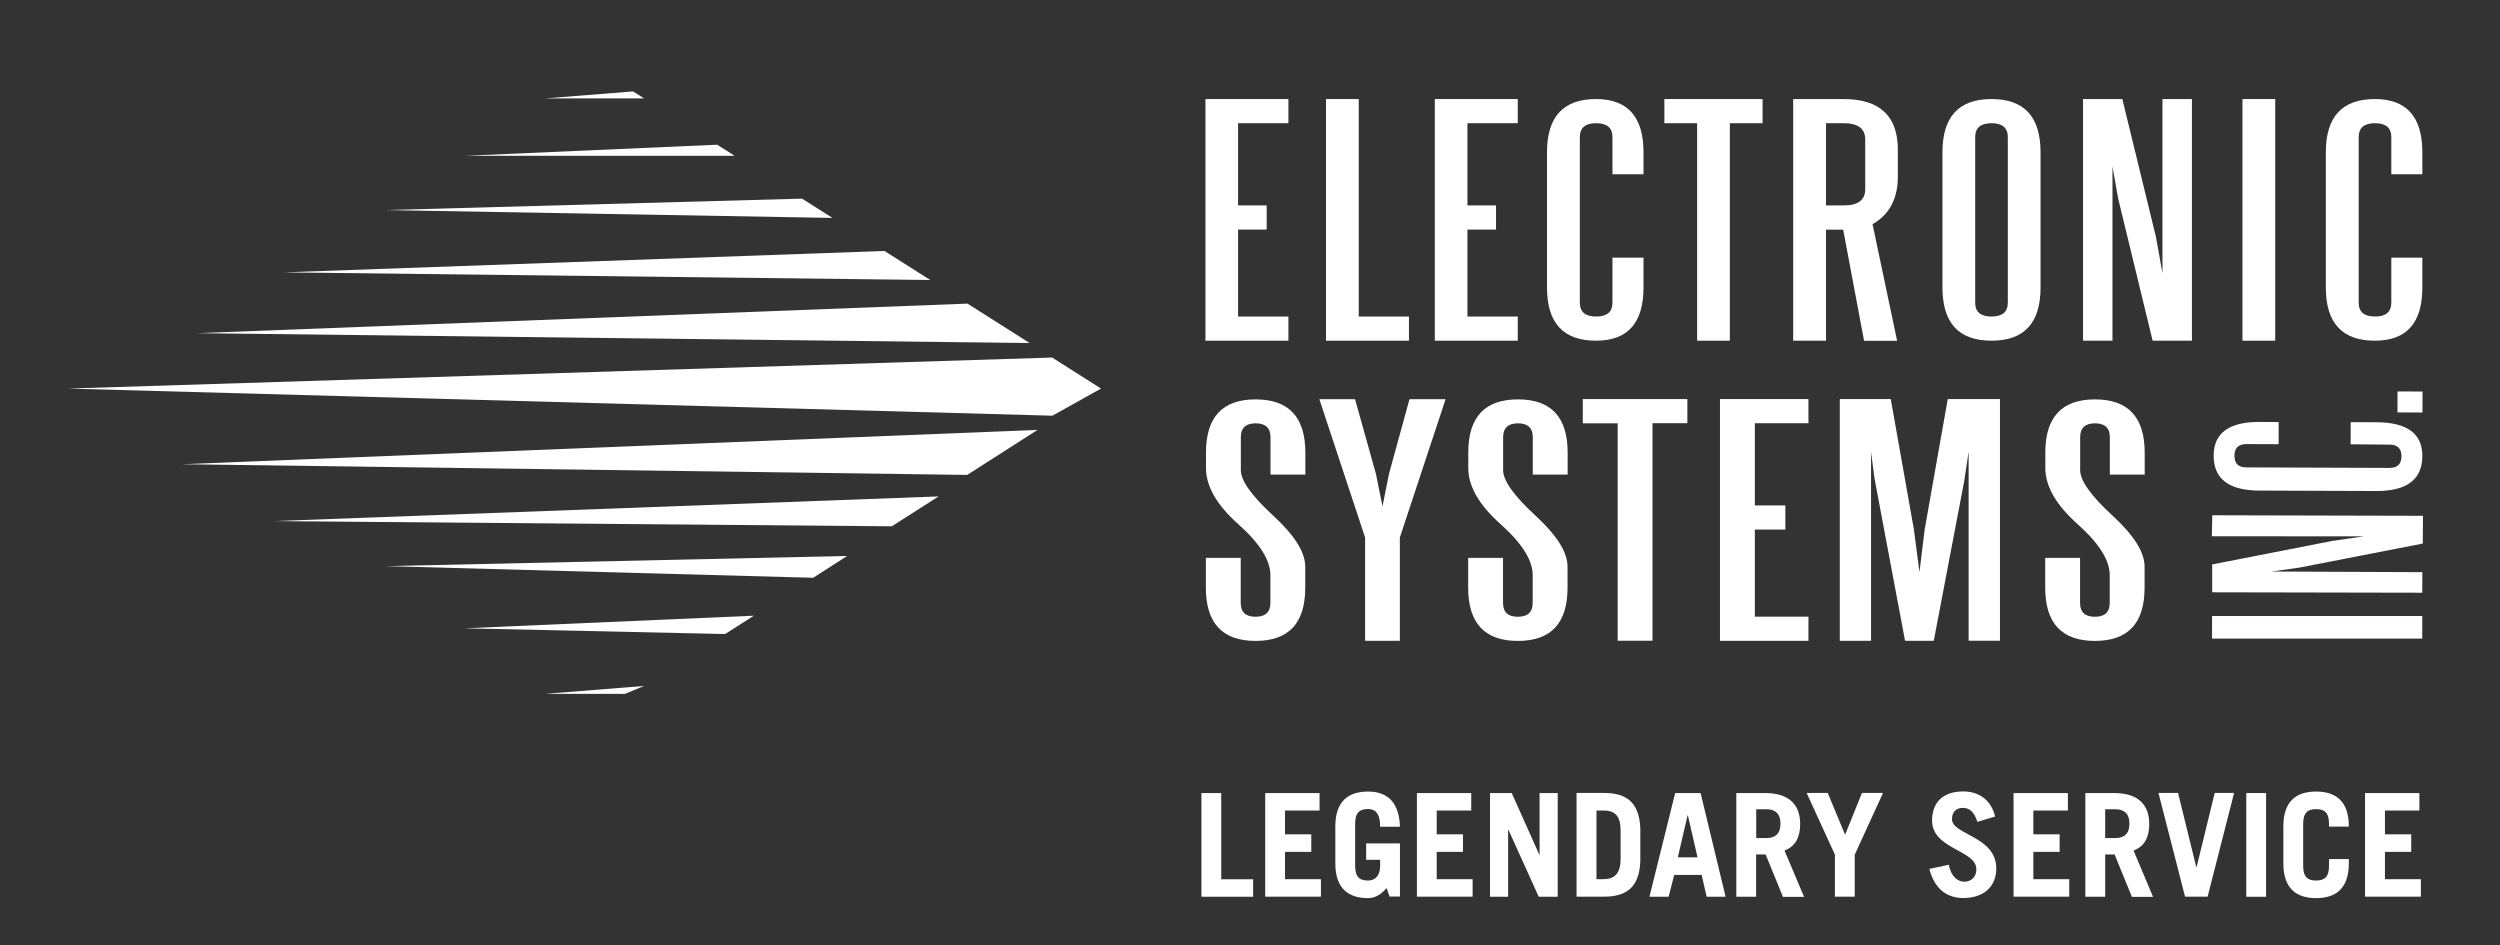
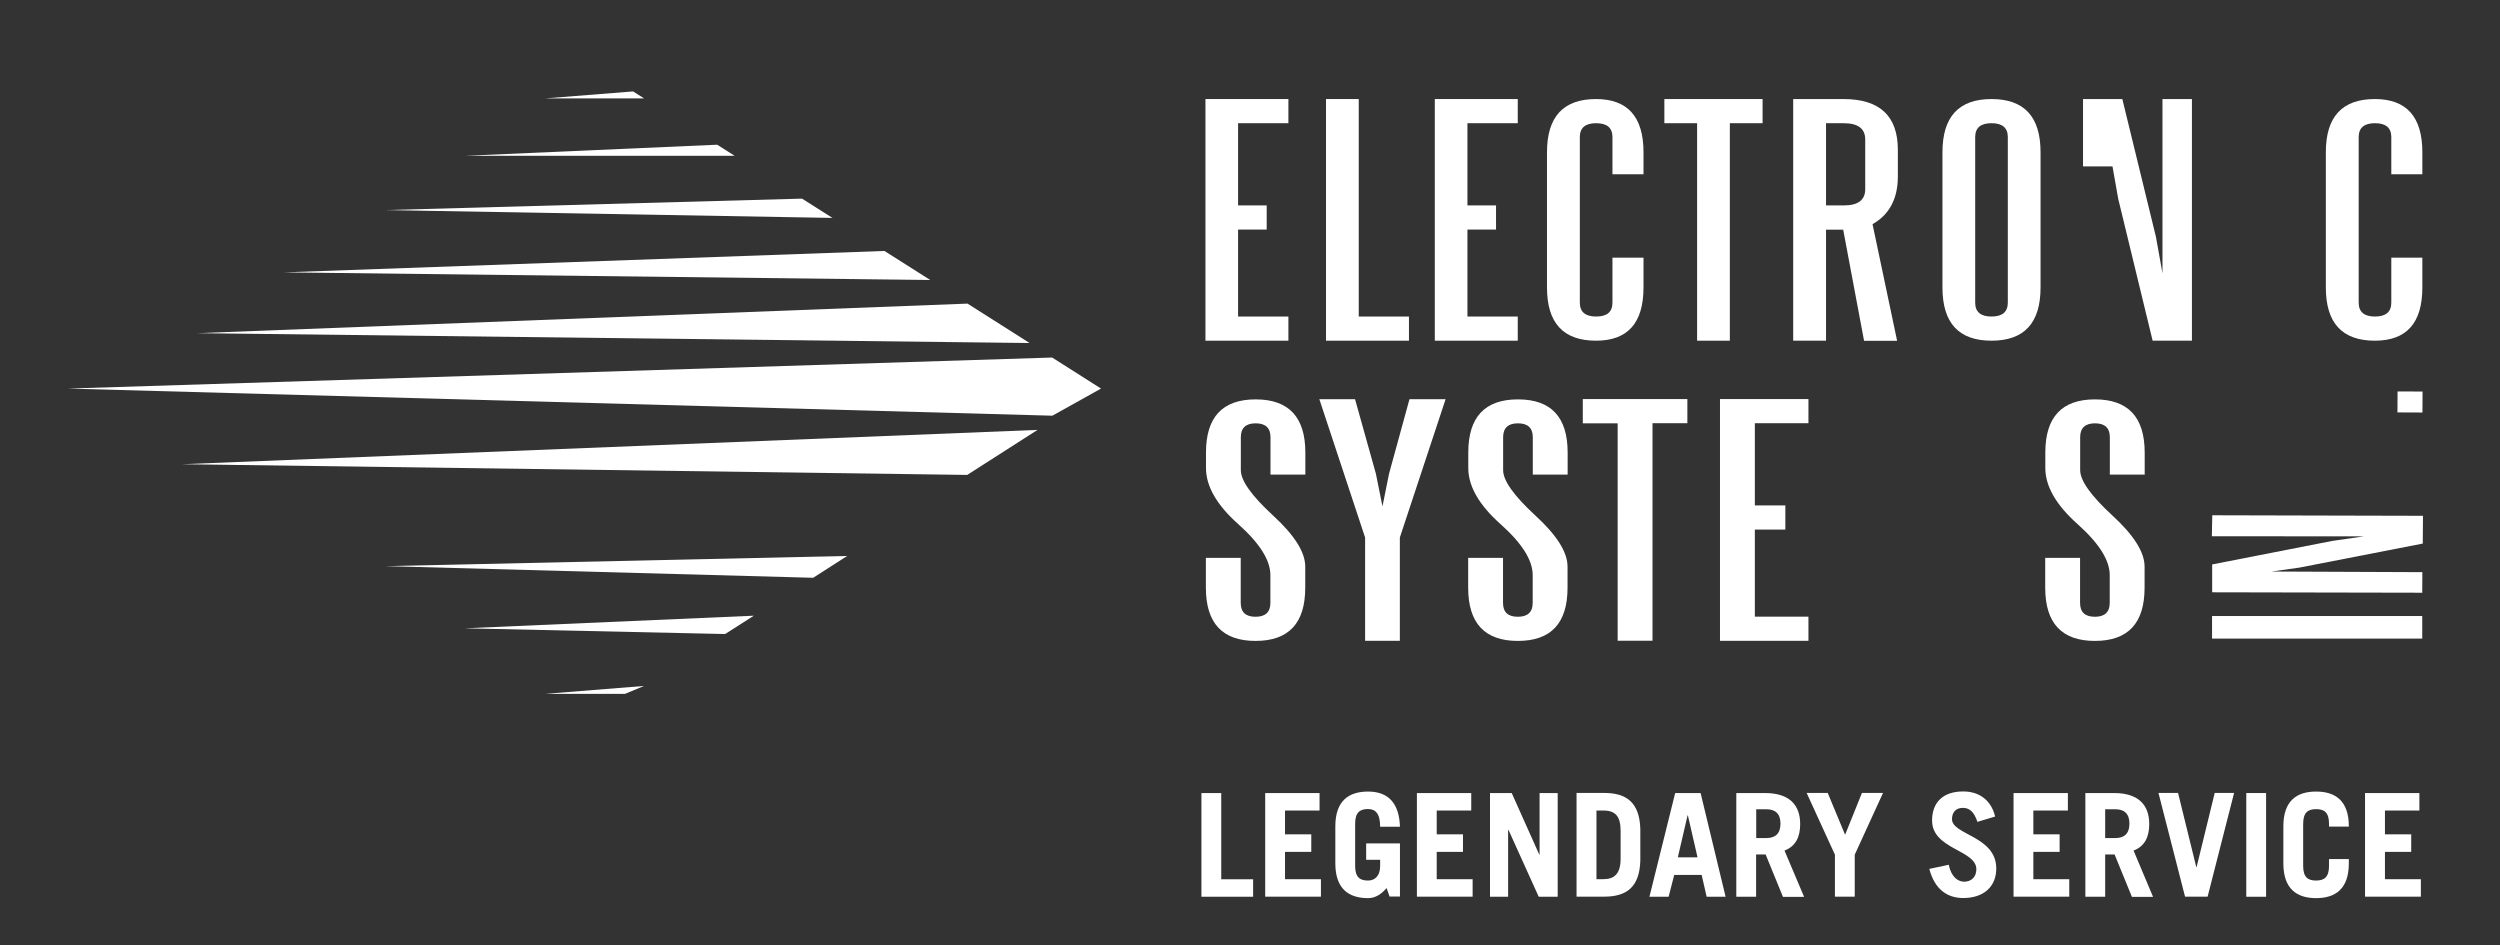
<svg xmlns="http://www.w3.org/2000/svg" version="1.1" id="Layer_1" x="0px" y="0px" viewBox="0 0 235.99 89.25" style="enable-background:new 0 0 235.99 89.25;" xml:space="preserve">
  <rect x="0" y="0" width="235.99" height="89.25" fill="#333333" stroke="none" />
  <style type="text/css">
	.Arched_x0020_Green{fill:url(#SVGID_1_);stroke:#FFFFFF;stroke-width:0.25;stroke-miterlimit:1;}
	.st0{fill:#FFFFFF;}
</style>
  <linearGradient id="SVGID_1_" gradientUnits="userSpaceOnUse" x1="-262.042" y1="351.288" x2="-261.335" y2="350.581">
    <stop offset="0" style="stop-color:#20AC4B" />
    <stop offset="0.983" style="stop-color:#19361A" />
  </linearGradient>
  <g>
    <polygon class="st0" points="99.32,33.75 103.93,36.68 99.34,39.24 6.41,36.68  " />
    <polygon class="st0" points="91.33,28.66 97.19,32.38 18.61,31.45  " />
    <polygon class="st0" points="87.81,26.43 26.79,25.71 83.49,23.69  " />
    <polygon class="st0" points="78.58,20.57 36.39,19.83 75.71,18.75  " />
    <polygon class="st0" points="67.7,13.66 43.85,14.71 69.35,14.71  " />
    <polygon class="st0" points="60.8,9.29 51.44,9.29 59.76,8.63  " />
    <polygon class="st0" points="97.94,40.58 17.19,43.82 91.3,44.83  " />
-     <polygon class="st0" points="88.6,46.86 25.84,49.19 84.18,49.68  " />
    <polygon class="st0" points="79.97,52.48 36.39,53.44 76.76,54.54  " />
    <polygon class="st0" points="71.16,58.12 43.85,59.31 68.45,59.85  " />
    <polygon class="st0" points="60.8,64.75 51.44,65.5 58.99,65.5  " />
  </g>
  <g>
    <path class="st0" d="M113.41,84.65v-9.79h1.87v8.14h3.01v1.65H113.41z" />
    <path class="st0" d="M119.43,84.65v-9.79h5.13v1.65h-3.26v2.25h2.48v1.65h-2.48v2.58h3.39v1.65H119.43z" />
    <path class="st0" d="M130.89,83.83c-0.5,0.57-1.04,0.95-1.75,0.95c-1.82,0-3.09-0.87-3.09-3.28V78c0-2.42,1.28-3.28,3.09-3.28   c1.91,0,2.94,1.1,3.01,3.32h-1.87c0-1.26-0.46-1.67-1.14-1.67c-0.75,0-1.22,0.3-1.22,1.38v3.99c0,1.09,0.47,1.38,1.22,1.38   c0.71,0,1.14-0.52,1.14-1.36v-0.6h-1.32v-1.55h3.19v5.02h-0.98L130.89,83.83z" />
    <path class="st0" d="M133.75,84.65v-9.79h5.13v1.65h-3.26v2.25h2.48v1.65h-2.48v2.58h3.39v1.65H133.75z" />
    <path class="st0" d="M140.65,84.65v-9.79h2.05l2.6,5.81h0.03v-5.81h1.71v9.79h-1.79l-2.86-6.32h-0.03v6.32H140.65z" />
    <path class="st0" d="M148.82,74.85h2.6c2.14,0,3.34,0.92,3.42,3.39v3.01c-0.08,2.47-1.27,3.39-3.42,3.39h-2.6V74.85z M150.7,82.99   h0.65c1.03,0,1.63-0.49,1.63-1.95v-2.58c0-1.38-0.46-1.95-1.63-1.95h-0.65V82.99z" />
    <path class="st0" d="M155.7,84.65l2.43-9.79h2.4l2.36,9.79h-1.79l-0.47-2.06h-2.59l-0.53,2.06H155.7z M158.38,80.93h1.86   l-0.91-3.96h-0.03L158.38,80.93z" />
    <path class="st0" d="M168.3,84.65l-1.63-3.99h-0.9v3.99h-1.87v-9.79h2.71c2.25,0,3.32,1.08,3.32,2.93c0,1.22-0.43,2.1-1.48,2.5   l1.85,4.37H168.3z M165.78,79.11h0.96c0.83,0,1.33-0.41,1.33-1.36c0-0.95-0.5-1.36-1.33-1.36h-0.96V79.11z" />
    <path class="st0" d="M174.17,78.8l1.59-3.95h1.99l-2.67,5.83v3.96h-1.87v-3.96l-2.67-5.83h1.99L174.17,78.8z" />
    <path class="st0" d="M186.66,77.58c-0.31-0.92-0.72-1.32-1.37-1.32c-0.66,0-1.03,0.41-1.03,1.07c0,1.48,4.18,1.59,4.18,4.65   c0,1.68-1.15,2.79-3.12,2.79c-1.52,0-2.7-0.83-3.2-2.75l1.84-0.39c0.22,1.18,0.9,1.6,1.45,1.6c0.65,0,1.15-0.43,1.15-1.17   c0-1.85-4.18-1.87-4.18-4.61c0-1.68,1-2.74,2.94-2.74c1.67,0,2.69,0.99,3.01,2.37L186.66,77.58z" />
    <path class="st0" d="M190.07,84.65v-9.79h5.13v1.65h-3.26v2.25h2.48v1.65h-2.48v2.58h3.39v1.65H190.07z" />
    <path class="st0" d="M201.24,84.65l-1.63-3.99h-0.89v3.99h-1.87v-9.79h2.71c2.25,0,3.32,1.08,3.32,2.93c0,1.22-0.43,2.1-1.48,2.5   l1.84,4.37H201.24z M198.72,79.11h0.96c0.83,0,1.33-0.41,1.33-1.36c0-0.95-0.5-1.36-1.33-1.36h-0.96V79.11z" />
    <path class="st0" d="M203.75,74.85h1.85l1.72,7h0.03l1.71-7h1.83l-2.5,9.79h-2.13L203.75,74.85z" />
    <path class="st0" d="M212.04,84.65v-9.79h1.87v9.79H212.04z" />
    <path class="st0" d="M217.41,81.74c0,1.09,0.47,1.38,1.22,1.38c0.75,0,1.22-0.3,1.22-1.38v-0.65h1.87v0.41   c0,2.42-1.28,3.28-3.09,3.28c-1.82,0-3.09-0.87-3.09-3.28V78c0-2.42,1.27-3.28,3.09-3.28c1.82,0,3.09,0.87,3.09,3.28v0.03h-1.87   v-0.27c0-1.09-0.47-1.38-1.22-1.38c-0.75,0-1.22,0.3-1.22,1.38V81.74z" />
    <path class="st0" d="M223.25,84.65v-9.79h5.13v1.65h-3.25v2.25h2.48v1.65h-2.48v2.58h3.39v1.65H223.25z" />
  </g>
  <g>
    <path class="st0" d="M116.87,29.88h4.75v2.28h-7.83V9.35h7.83v2.28h-4.75v7.76h2.7v2.28h-2.7V29.88z" />
    <path class="st0" d="M128.25,29.88H133v2.28h-7.83V9.35h3.09V29.88z" />
    <path class="st0" d="M138.52,29.88h4.75v2.28h-7.83V9.35h7.83v2.28h-4.75v7.76h2.7v2.28h-2.7V29.88z" />
    <path class="st0" d="M152.21,24.32h2.93v2.82c0,3.35-1.49,5.02-4.48,5.02c-3.09,0-4.63-1.67-4.63-5.02V14.37   c0-3.35,1.54-5.02,4.63-5.02c2.98,0,4.48,1.67,4.48,5.02v2.08h-2.93v-3.51c0-0.87-0.51-1.31-1.54-1.31s-1.54,0.44-1.54,1.31v15.63   c0,0.87,0.51,1.31,1.54,1.31s1.54-0.44,1.54-1.31V24.32z" />
    <path class="st0" d="M157.12,9.35h9.26v2.28h-3.09v20.53h-3.09V11.63h-3.09V9.35z" />
    <path class="st0" d="M172.36,32.16h-3.09V9.35h4.75c3.42,0,5.13,1.6,5.13,4.79v2.51c0,2.11-0.8,3.61-2.39,4.51l2.32,11.01h-3.12   l-1.97-10.49h-1.62V32.16z M174.06,19.39c1.34,0,2.01-0.51,2.01-1.54v-4.68c0-1.03-0.68-1.54-2.04-1.54h-1.66v7.76H174.06z" />
    <path class="st0" d="M192.62,27.14c0,3.35-1.54,5.02-4.63,5.02c-3.09,0-4.63-1.67-4.63-5.02V14.37c0-3.35,1.54-5.02,4.63-5.02   c3.09,0,4.63,1.67,4.63,5.02V27.14z M189.53,12.94c0-0.87-0.51-1.31-1.54-1.31c-1.03,0-1.54,0.44-1.54,1.31v15.63   c0,0.87,0.51,1.31,1.54,1.31c1.03,0,1.54-0.44,1.54-1.31V12.94z" />
-     <path class="st0" d="M199.95,18.76l-0.54-3.05v16.45h-2.78V9.35h3.71l3.17,13l0.62,3.45V9.35h2.78v22.81h-3.71L199.95,18.76z" />
-     <path class="st0" d="M211.68,32.16V9.35h3.09v22.81H211.68z" />
+     <path class="st0" d="M199.95,18.76l-0.54-3.05h-2.78V9.35h3.71l3.17,13l0.62,3.45V9.35h2.78v22.81h-3.71L199.95,18.76z" />
    <path class="st0" d="M225.73,24.32h2.93v2.82c0,3.35-1.49,5.02-4.48,5.02c-3.09,0-4.63-1.67-4.63-5.02V14.37   c0-3.35,1.54-5.02,4.63-5.02c2.98,0,4.48,1.67,4.48,5.02v2.08h-2.93v-3.51c0-0.87-0.51-1.31-1.54-1.31c-1.03,0-1.54,0.44-1.54,1.31   v15.63c0,0.87,0.51,1.31,1.54,1.31c1.03,0,1.54-0.44,1.54-1.31V24.32z" />
  </g>
  <g>
    <path class="st0" d="M119.93,41.27c0-0.87-0.47-1.31-1.4-1.31c-0.93,0-1.4,0.44-1.4,1.31v3.11c0,0.99,1.01,2.41,3.04,4.28   c2.03,1.86,3.04,3.47,3.04,4.82v2c0,3.35-1.56,5.02-4.69,5.02c-3.12,0-4.69-1.67-4.69-5.02v-2.82h3.29v4.25   c0,0.88,0.47,1.31,1.4,1.31c0.93,0,1.4-0.44,1.4-1.31v-2.62c0-1.41-1.01-3.01-3.04-4.82c-2.03-1.81-3.04-3.57-3.04-5.3v-1.45   c0-3.35,1.56-5.02,4.69-5.02c3.12,0,4.69,1.67,4.69,5.02v2.08h-3.29V41.27z" />
    <path class="st0" d="M128.86,60.49v-9.75l-4.32-13.06h3.37l1.97,7.04l0.62,3.08l0.62-3.08l1.93-7.04h3.41l-4.32,13.06v9.75H128.86z   " />
    <path class="st0" d="M144.69,41.27c0-0.87-0.47-1.31-1.4-1.31s-1.4,0.44-1.4,1.31v3.11c0,0.99,1.01,2.41,3.04,4.28   c2.03,1.86,3.04,3.47,3.04,4.82v2c0,3.35-1.56,5.02-4.69,5.02c-3.12,0-4.69-1.67-4.69-5.02v-2.82h3.29v4.25   c0,0.88,0.47,1.31,1.4,1.31s1.4-0.44,1.4-1.31v-2.62c0-1.41-1.01-3.01-3.04-4.82c-2.03-1.81-3.04-3.57-3.04-5.3v-1.45   c0-3.35,1.56-5.02,4.69-5.02c3.13,0,4.69,1.67,4.69,5.02v2.08h-3.29V41.27z" />
    <path class="st0" d="M149.41,37.67h9.87v2.28h-3.29v20.53h-3.29V39.96h-3.29V37.67z" />
    <path class="st0" d="M165.65,58.21h5.06v2.28h-8.35V37.67h8.35v2.28h-5.06v7.76h2.88v2.28h-2.88V58.21z" />
-     <path class="st0" d="M173.67,60.49V37.67h4.81l2.18,12.29l0.53,4.05l0.49-4.02l2.18-12.32h4.93v22.81h-2.96V42.64l-0.41,2.74   l-2.88,15.11h-2.71l-2.88-15.31l-0.33-2.51v17.82H173.67z" />
    <path class="st0" d="M199.16,41.27c0-0.87-0.47-1.31-1.4-1.31c-0.93,0-1.4,0.44-1.4,1.31v3.11c0,0.99,1.01,2.41,3.04,4.28   c2.03,1.86,3.04,3.47,3.04,4.82v2c0,3.35-1.56,5.02-4.69,5.02c-3.12,0-4.69-1.67-4.69-5.02v-2.82h3.29v4.25   c0,0.88,0.47,1.31,1.4,1.31c0.93,0,1.4-0.44,1.4-1.31v-2.62c0-1.41-1.01-3.01-3.04-4.82c-2.03-1.81-3.04-3.57-3.04-5.3v-1.45   c0-3.35,1.56-5.02,4.69-5.02c3.12,0,4.69,1.67,4.69,5.02v2.08h-3.29V41.27z" />
  </g>
  <g>
    <path class="st0" d="M217.05,53.58l-2.64,0.37l14.25,0.06l-0.01,1.94l-19.83-0.04l0-2.63l11.34-2.22l2.98-0.43l-14.35-0.01   l0.04-1.98l19.89,0.05l-0.02,2.62L217.05,53.58z" />
-     <path class="st0" d="M221.89,41.94l0.01-2.09l2.44,0.01c2.89,0.01,4.33,1.08,4.32,3.2c-0.01,2.2-1.46,3.3-4.35,3.29l-11.03-0.04   c-2.89-0.01-4.33-1.11-4.32-3.31c0.01-2.13,1.46-3.18,4.34-3.17l1.8,0.01l-0.01,2.09l-3.03-0.01c-0.75,0-1.13,0.36-1.14,1.1   c0,0.73,0.37,1.1,1.13,1.1l13.5,0.05c0.76,0,1.13-0.36,1.14-1.1c0-0.73-0.37-1.1-1.13-1.1L221.89,41.94z" />
    <path class="st0" d="M226.31,38.93l0.01-1.98l2.36,0.01l-0.01,1.98L226.31,38.93z" />
    <rect x="208.81" y="58.15" class="st0" width="19.84" height="2.13" />
  </g>
</svg>